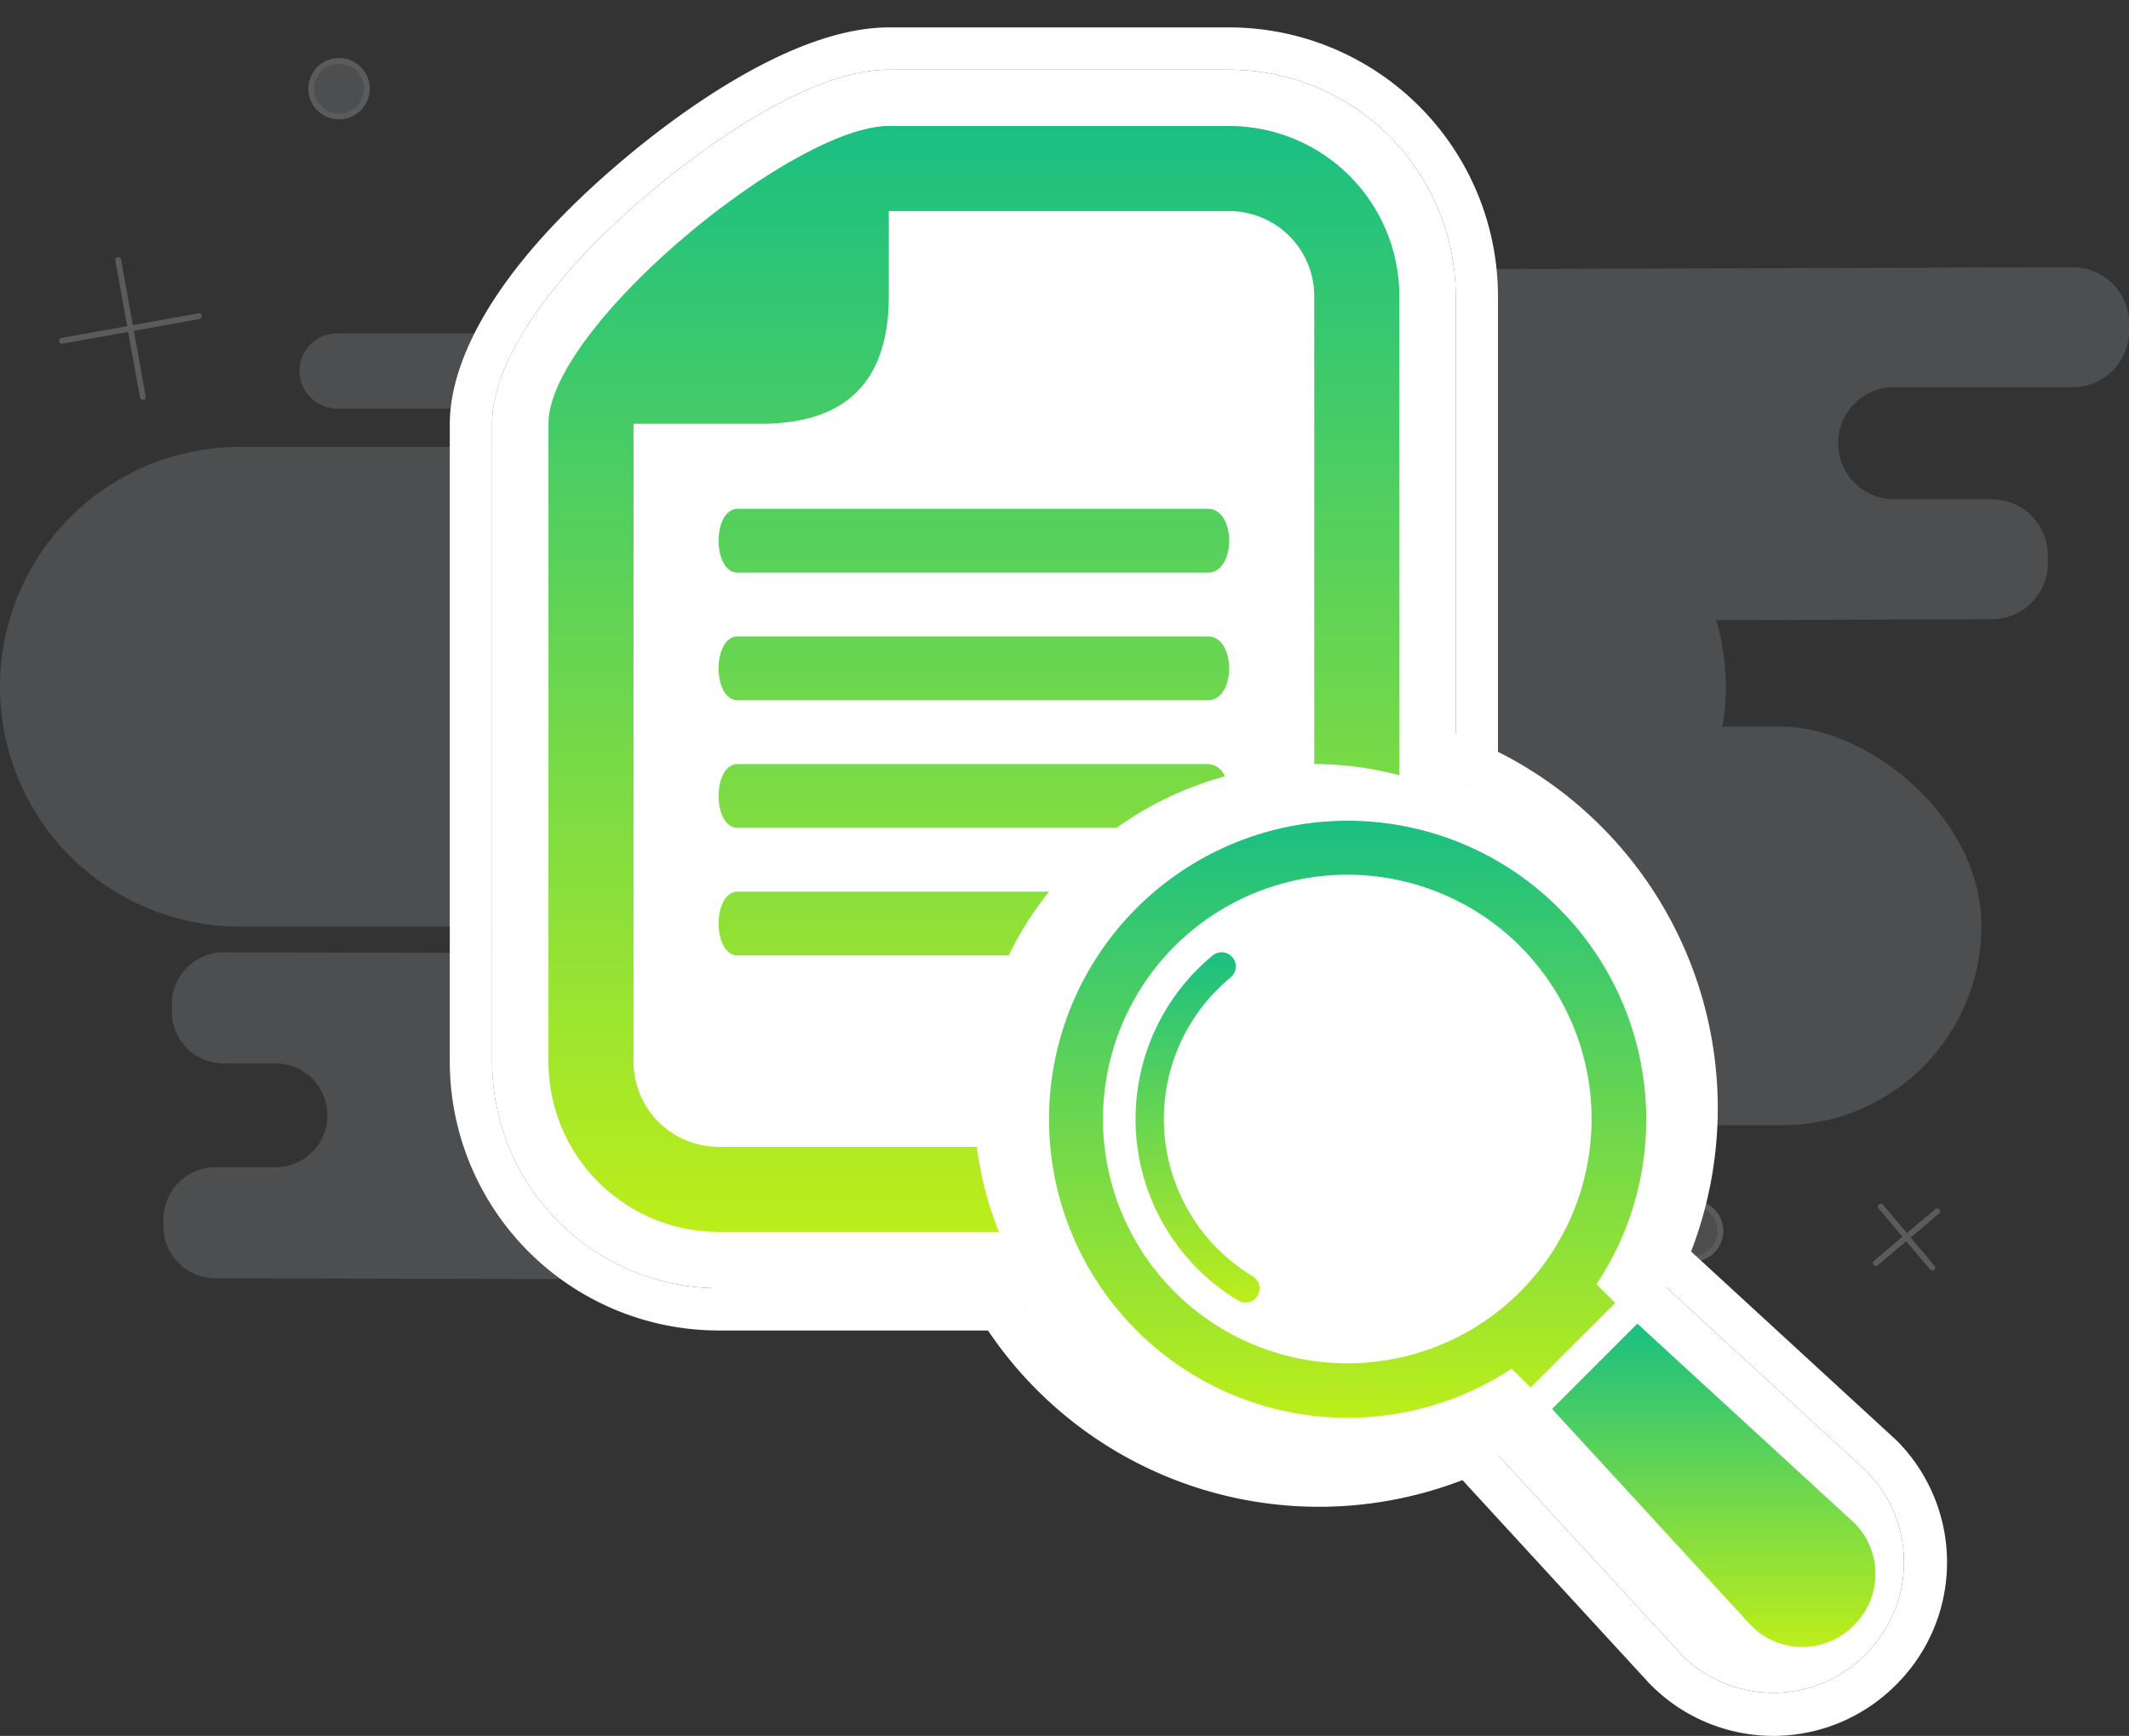
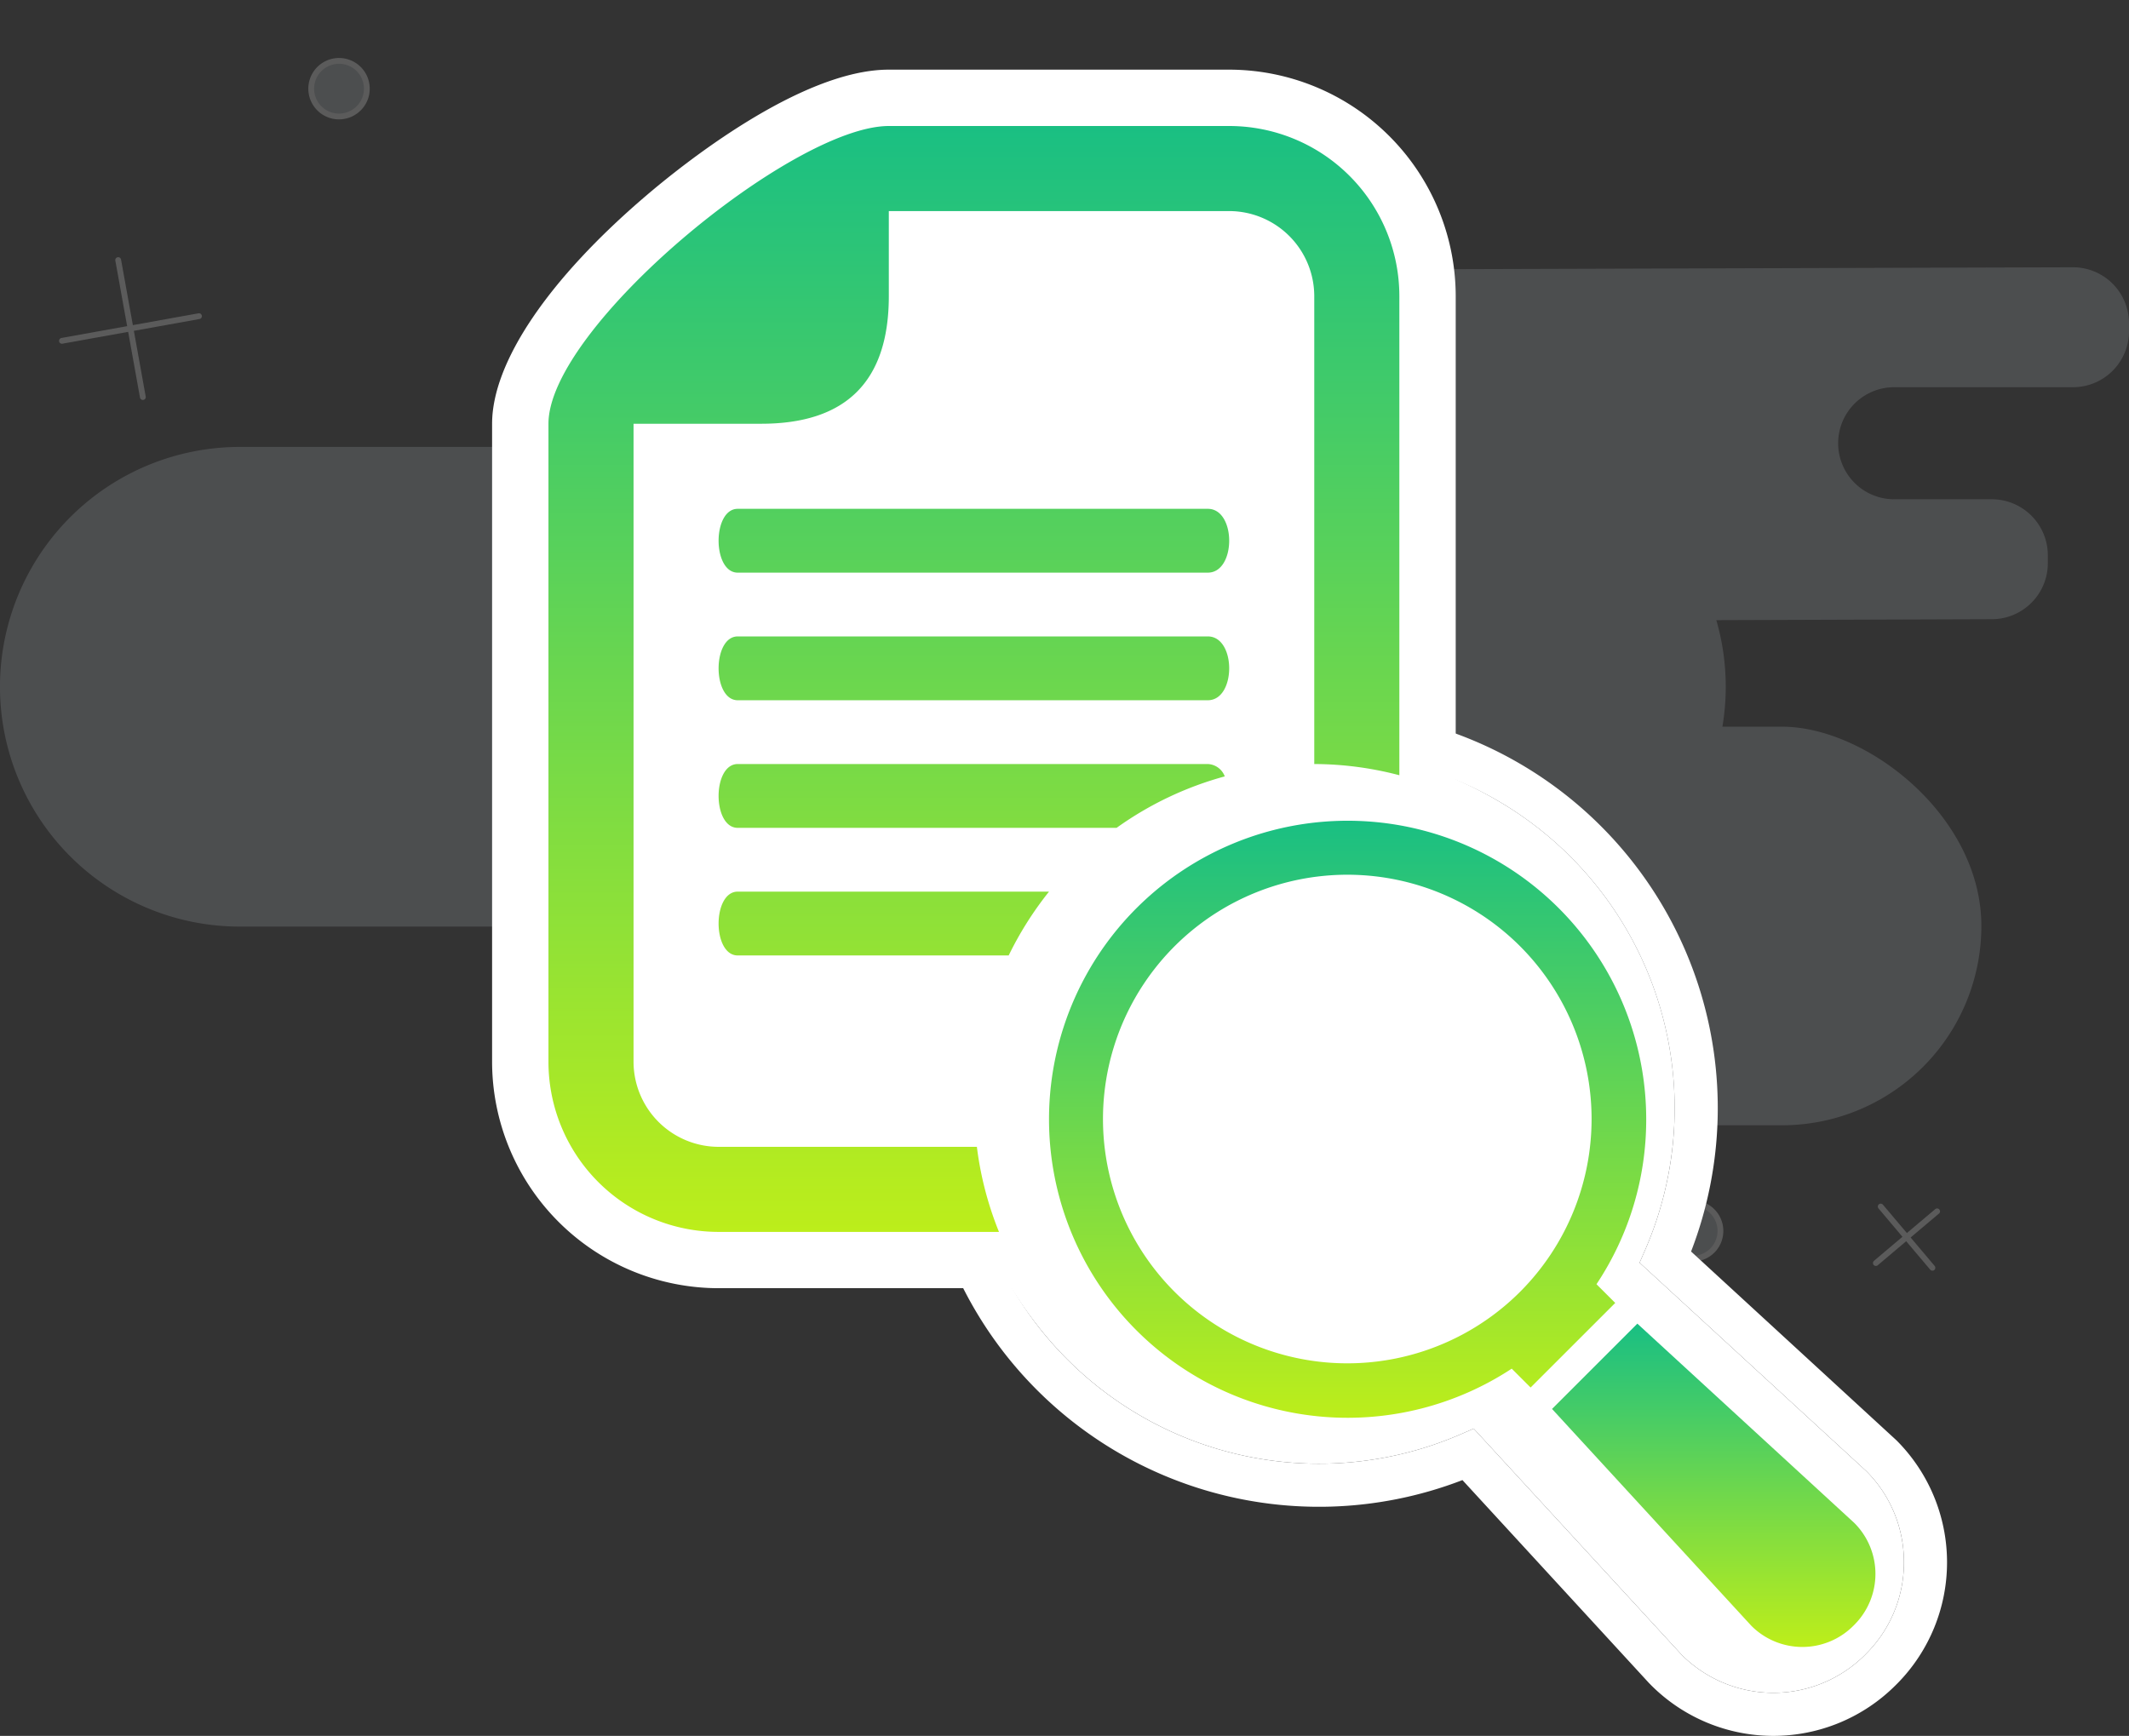
<svg xmlns="http://www.w3.org/2000/svg" width="366.802" height="299.142" viewBox="0 0 366.802 299.142">
  <rect x="0" y="0" width="366.802" height="299.142" fill="#333333" stroke="none" />
  <defs>
    <linearGradient id="a" x1="0.5" x2="0.5" y2="1" gradientUnits="objectBoundingBox">
      <stop offset="0" stop-color="#19bf83" />
      <stop offset="1" stop-color="#bdee1a" />
    </linearGradient>
  </defs>
  <g transform="translate(23626 -9639.608)">
    <g transform="translate(-23626 9640.303)" opacity="0.212">
      <path d="M349.135,269.492h-30.8a9.657,9.657,0,0,0-9.656,9.656h0a9.657,9.657,0,0,0,9.656,9.656h16.813a9.657,9.657,0,0,1,9.656,9.656v1.357a9.655,9.655,0,0,1-9.656,9.655l-125.915.432a9.655,9.655,0,0,1-9.656-9.655v-1.357a9.657,9.657,0,0,1,9.656-9.656h9.63a9.655,9.655,0,0,0,9.655-9.656h0a9.654,9.654,0,0,0-9.655-9.655H207.672a9.655,9.655,0,0,1-9.655-9.656v-1.357a9.655,9.655,0,0,1,9.655-9.656l141.464-.432a9.655,9.655,0,0,1,9.655,9.656v1.357A9.654,9.654,0,0,1,349.135,269.492Z" transform="translate(8.012 -203.46)" fill="#acb2b9" />
-       <path d="M282.927,364.009H254.4a8.943,8.943,0,0,1-8.944-8.944h0a8.944,8.944,0,0,1,8.944-8.944h15.573a8.944,8.944,0,0,0,8.944-8.942V335.92a8.944,8.944,0,0,0-8.944-8.942l-169.435-.4a8.943,8.943,0,0,0-8.942,8.944v1.256a8.944,8.944,0,0,0,8.942,8.944h8.919a8.943,8.943,0,0,1,8.944,8.942h0a8.943,8.943,0,0,1-8.944,8.944H99.093a8.943,8.943,0,0,0-8.944,8.944v1.257a8.943,8.943,0,0,0,8.944,8.944l183.834.4a8.943,8.943,0,0,0,8.944-8.942v-1.257A8.944,8.944,0,0,0,282.927,364.009Z" transform="translate(-61.991 -163.158)" fill="#acb2b9" />
      <path d="M327.341,365.524H188.707a34.344,34.344,0,0,1-34.343-34.343h0a34.346,34.346,0,0,1,34.343-34.345l138.634,0c14.57,0,34.343,15.375,34.343,34.343h0A34.344,34.344,0,0,1,327.341,365.524Z" transform="translate(-20.318 -172.302)" fill="#acb2b9" />
      <path d="M329.069,350.26H114.4a41.33,41.33,0,0,1-41.33-41.33h0A41.329,41.329,0,0,1,114.4,267.6H329.069A41.328,41.328,0,0,1,370.4,308.93h0A41.329,41.329,0,0,1,329.069,350.26Z" transform="translate(-73.073 -191.275)" fill="#acb2b9" />
-       <path d="M222.762,268.684H110.838a6.472,6.472,0,0,1-6.474-6.472h0a6.474,6.474,0,0,1,6.474-6.474H222.762a6.474,6.474,0,0,1,6.474,6.474h0A6.471,6.471,0,0,1,222.762,268.684Z" transform="translate(-52.766 -198.973)" fill="#acb2b9" />
      <path d="M41.646,33.815,54.99,37.348m-8.427,4.916,3.533-13.343M0,34.283a4.788,4.788,0,1,1,4.788,4.788A4.8,4.8,0,0,1,0,34.283Zm23.281-29.5a4.788,4.788,0,1,1,4.788,4.788A4.8,4.8,0,0,1,23.281,4.788Z" transform="translate(271.605 231.681) rotate(-55)" fill="#acb2b9" stroke="#f0f0f0" stroke-linecap="round" stroke-linejoin="round" stroke-width="1" />
      <path d="M4.618,0l11.7,20.919M0,16.322l20.919-11.7M56.428,30.955a4.788,4.788,0,1,1,4.788,4.788A4.8,4.8,0,0,1,56.428,30.955Z" transform="matrix(0.326, -0.946, 0.946, 0.326, 9.171, 62.408)" fill="#acb2b9" stroke="#f0f0f0" stroke-linecap="round" stroke-linejoin="round" stroke-width="1" />
    </g>
    <g transform="translate(-30022.268 6585.561)">
-       <path d="M6654.35,3183.82v-78.74a46.357,46.357,0,0,0-46.31-46.31h-58.65c-17.27,0-38.33,16.43-46.57,23.5-25.28,21.58-29.06,37.33-29.06,44.81v109.95a46.363,46.363,0,0,0,46.32,46.3h46.54a69.172,69.172,0,0,0,56.07,29.33,68.31,68.31,0,0,0,31.66-128.84Zm-31.66,121.55a61.769,61.769,0,0,1-51.09-27.68l-1.08-1.65h-50.44a39.065,39.065,0,0,1-39.03-39.01V3127.08c0-10.58,9.66-24.9,26.5-39.28,5.96-5.1,26.58-21.75,41.84-21.75h58.65a39.076,39.076,0,0,1,39.03,39.03v83.27l2.06.99a61.027,61.027,0,0,1-26.44,116.03Z" fill="#fff" />
-       <path d="M6683.72,3244.33a61.1,61.1,0,0,1-61.03,61.04,61.769,61.769,0,0,1-51.09-27.68l-1.08-1.65h-50.44a39.065,39.065,0,0,1-39.03-39.01V3127.08c0-10.58,9.66-24.9,26.5-39.28,5.96-5.1,26.58-21.75,41.84-21.75h58.65a39.076,39.076,0,0,1,39.03,39.03v83.27l2.06.99A61.506,61.506,0,0,1,6683.72,3244.33Z" fill="#fff" />
+       <path d="M6683.72,3244.33a61.1,61.1,0,0,1-61.03,61.04,61.769,61.769,0,0,1-51.09-27.68l-1.08-1.65h-50.44a39.065,39.065,0,0,1-39.03-39.01V3127.08c0-10.58,9.66-24.9,26.5-39.28,5.96-5.1,26.58-21.75,41.84-21.75h58.65a39.076,39.076,0,0,1,39.03,39.03v83.27A61.506,61.506,0,0,1,6683.72,3244.33Z" fill="#fff" />
      <path d="M6723,3302.25l-35.38-32.53a68.707,68.707,0,1,0-39.39,39.39l32.1,34.93.44.45a29.767,29.767,0,0,0,42.09-.03l.37-.37a29.733,29.733,0,0,0-.23-41.84Zm-5.09,36.65-.34.35a22.331,22.331,0,0,1-31.51.03l-35.89-39.04-2.42,1.05a61.28,61.28,0,1,1,32.05-32.06l-1.05,2.42,39.06,35.91a22.092,22.092,0,0,1,6.48,15.73v.01A22.134,22.134,0,0,1,6717.91,3338.9Z" fill="#fff" />
      <path d="M6724.29,3323.29v.01a22.134,22.134,0,0,1-6.38,15.6l-.34.35a22.331,22.331,0,0,1-31.51.03l-35.89-39.04-2.42,1.05a61.28,61.28,0,1,1,32.05-32.06l-1.05,2.42,39.06,35.91A22.092,22.092,0,0,1,6724.29,3323.29Z" fill="#fff" />
      <g transform="translate(-154 124)">
        <g transform="translate(159 -122)">
          <path d="M6710.747,3332.053l-.177.177a12.411,12.411,0,0,1-17.554,0l-34.351-37.382,14.7-14.7,37.382,34.351A12.411,12.411,0,0,1,6710.747,3332.053Z" fill="url(#a)" />
          <path d="M6674.89,3244.888a51.444,51.444,0,1,0-23.168,43.017l3.252,3.252,14.579-14.576-3.229-3.227A51.129,51.129,0,0,0,6674.89,3244.888Zm-21.719,29.766a42.1,42.1,0,1,1,0-59.532A42.146,42.146,0,0,1,6653.171,3274.654Z" fill="url(#a)" />
-           <path d="M6605.833,3276.522a2.431,2.431,0,0,1-1.259-.351,36.54,36.54,0,0,1-6.986-57.1c.847-.847,1.743-1.659,2.663-2.415a2.446,2.446,0,0,1,3.1,3.781c-.8.655-1.574,1.359-2.308,2.093a31.629,31.629,0,0,0,6.049,49.448,2.447,2.447,0,0,1-1.264,4.543Z" fill="url(#a)" />
        </g>
      </g>
      <path d="M6622.7,3193.041Zm-99.326,14.659c-4.4,0-4.4,11,0,11h46.678a58.884,58.884,0,0,1,6.951-11Zm80.987-21.989h-80.987c-4.4,0-4.4,11,0,11h65.268a58.353,58.353,0,0,1,18.64-8.869A3.271,3.271,0,0,0,6604.36,3185.711Zm0-21.99h-80.987c-4.4,0-4.4,11,0,11h80.987C6609.271,3174.716,6609.271,3163.721,6604.36,3163.721Zm0-21.99h-80.987c-4.4,0-4.4,11,0,11h80.987C6609.271,3152.726,6609.271,3141.731,6604.36,3141.731Zm-84.28,109.949a14.679,14.679,0,0,1-14.66-14.66V3127.071h21.99q21.99,0,21.99-21.989v-14.66h58.639a14.679,14.679,0,0,1,14.66,14.66v80.629a58.29,58.29,0,0,1,14.66,1.932v-82.561a29.321,29.321,0,0,0-29.32-29.32H6549.4c-16.614,0-58.639,34.7-58.639,51.309V3237.02a29.321,29.321,0,0,0,29.319,29.32h48.3a58.079,58.079,0,0,1-3.808-14.66Z" fill="url(#a)" />
    </g>
  </g>
</svg>